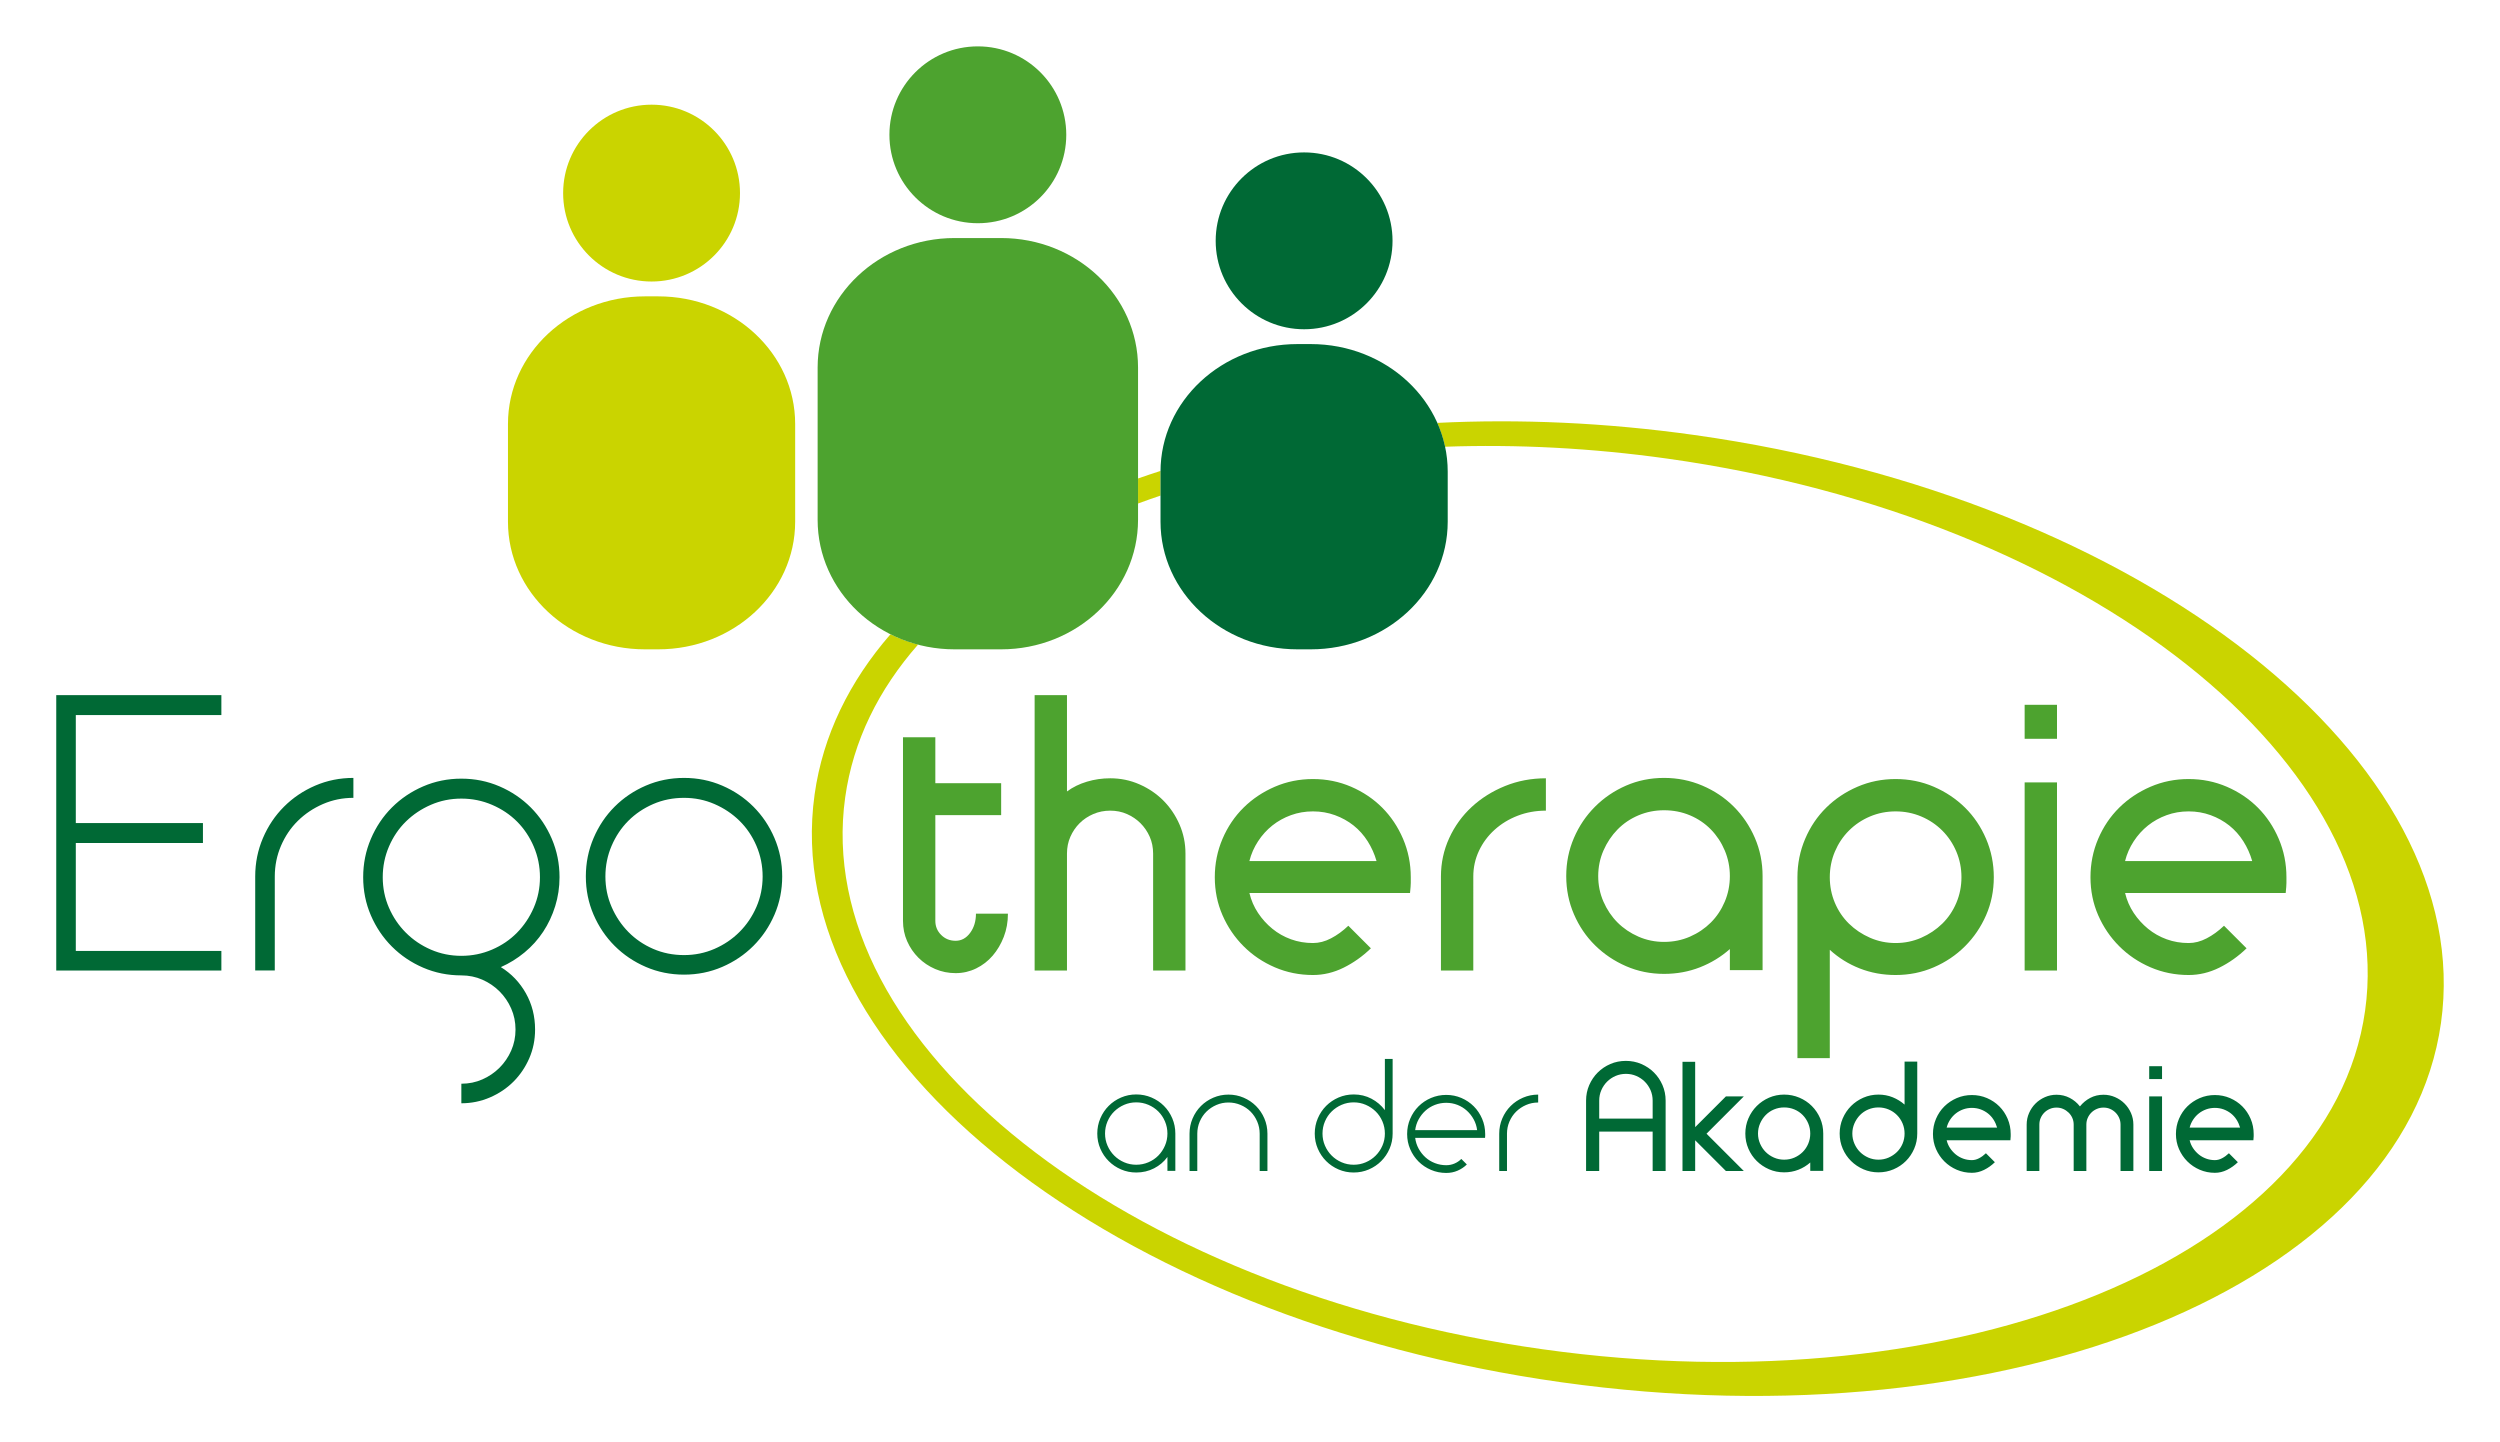
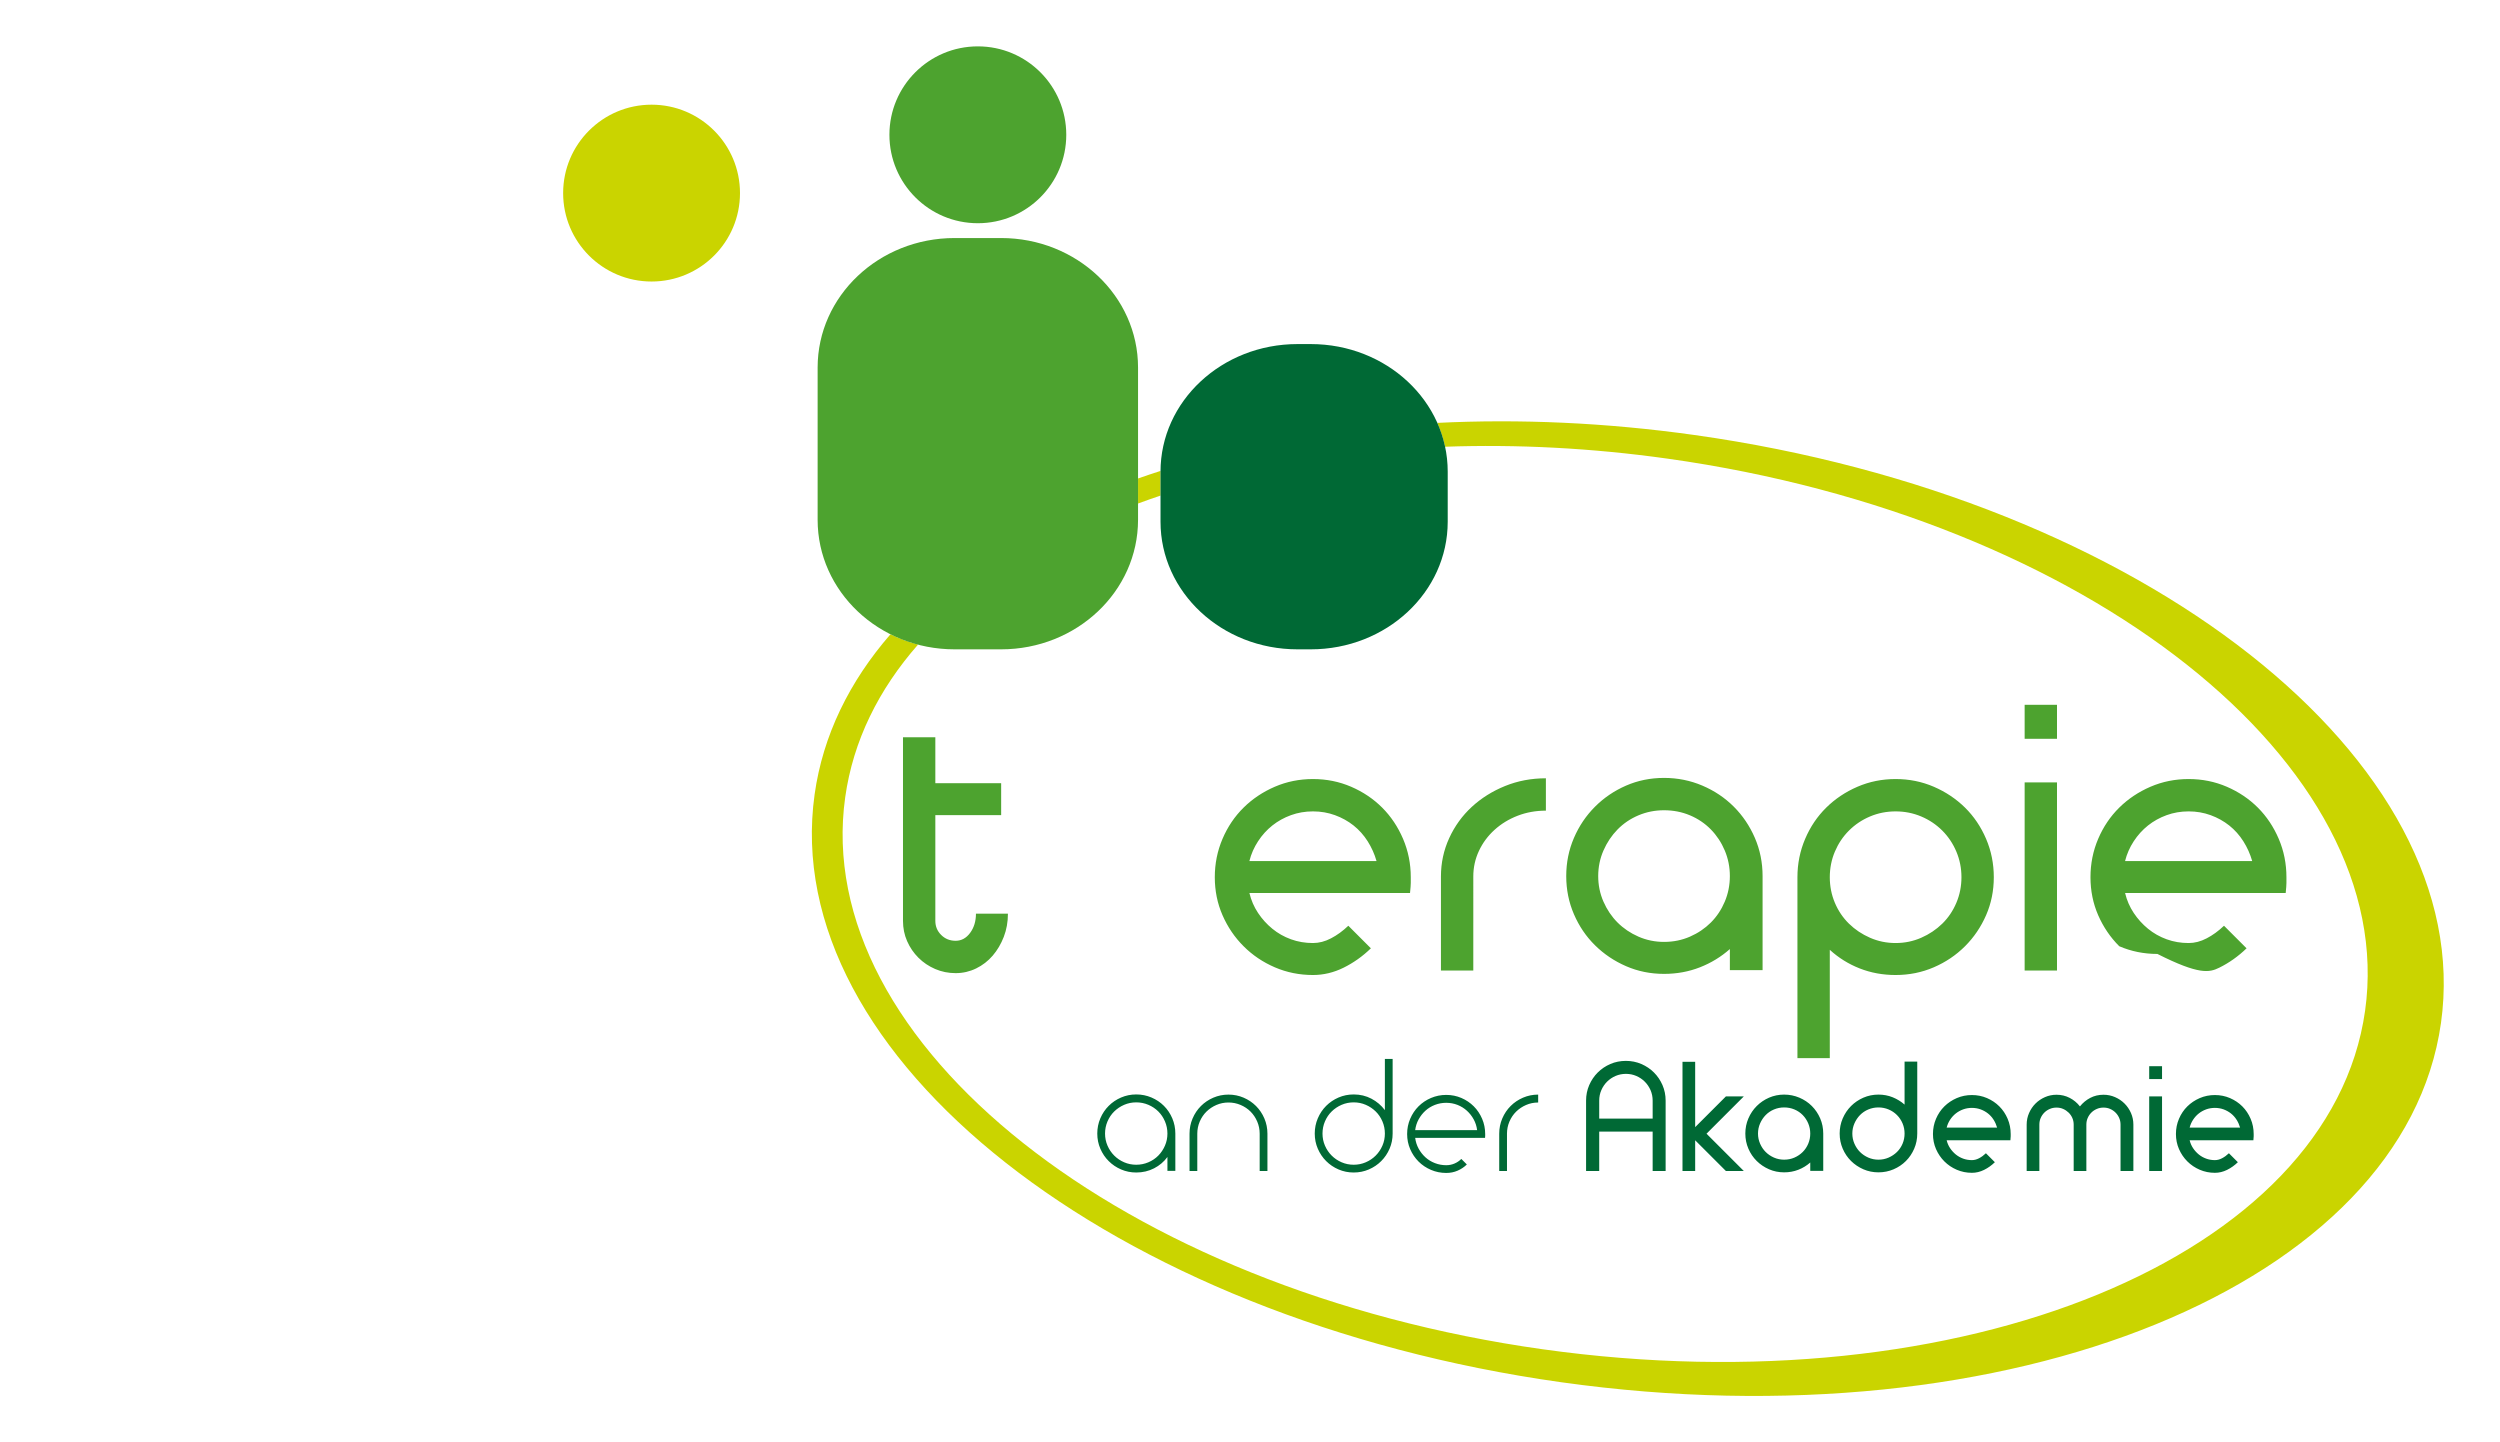
<svg xmlns="http://www.w3.org/2000/svg" id="Ebene_1" x="0px" y="0px" width="368.504px" height="212.598px" viewBox="0 0 368.504 212.598" xml:space="preserve">
  <g>
-     <path fill="#006935" d="M8.291,143.053h24.34v-2.883H11.174v-15.913h18.74v-2.938h-18.74v-15.913h21.457v-2.938H8.291v1.497  V143.053z M40.504,129.192c0-1.589,0.305-3.095,0.914-4.519c0.61-1.422,1.442-2.652,2.495-3.687  c1.054-1.034,2.282-1.857,3.687-2.468c1.405-0.609,2.902-0.915,4.491-0.915v-2.938c-1.996,0-3.872,0.379-5.627,1.136  c-1.756,0.758-3.29,1.793-4.602,3.105c-1.313,1.312-2.348,2.854-3.105,4.63c-0.758,1.773-1.137,3.659-1.137,5.654v13.861h2.884  V129.192z M62.376,115.914c-1.756,0.758-3.29,1.793-4.602,3.104c-1.312,1.312-2.348,2.855-3.105,4.63  c-0.758,1.774-1.136,3.659-1.136,5.655s0.378,3.872,1.136,5.627c0.757,1.756,1.793,3.291,3.105,4.603  c1.312,1.312,2.846,2.348,4.602,3.104c1.755,0.757,3.632,1.137,5.628,1.137c1.109,0,2.143,0.213,3.105,0.638  c0.96,0.425,1.801,0.998,2.522,1.719c0.721,0.721,1.294,1.561,1.719,2.523c0.424,0.961,0.638,1.995,0.638,3.104  s-0.214,2.143-0.638,3.105c-0.425,0.96-0.998,1.802-1.719,2.521c-0.721,0.721-1.562,1.294-2.522,1.719  c-0.962,0.426-1.996,0.639-3.105,0.639v2.883c1.478,0,2.883-0.287,4.213-0.86c1.331-0.573,2.486-1.349,3.466-2.328  c0.979-0.979,1.755-2.126,2.328-3.437c0.573-1.313,0.86-2.728,0.86-4.242c0-1.96-0.453-3.743-1.359-5.351  c-0.906-1.608-2.134-2.893-3.687-3.854c1.256-0.554,2.421-1.274,3.493-2.162c1.072-0.887,1.987-1.903,2.745-3.05  c0.757-1.145,1.349-2.402,1.774-3.77c0.424-1.367,0.638-2.79,0.638-4.27c0-1.996-0.38-3.881-1.137-5.655  c-0.758-1.774-1.793-3.317-3.105-4.63c-1.312-1.312-2.847-2.347-4.602-3.104c-1.756-0.757-3.631-1.138-5.627-1.138  S64.131,115.157,62.376,115.914 M72.522,118.63c1.423,0.61,2.652,1.433,3.687,2.467c1.035,1.035,1.858,2.266,2.468,3.688  c0.61,1.423,0.914,2.93,0.914,4.519c0,1.59-0.304,3.087-0.914,4.491c-0.61,1.405-1.433,2.633-2.468,3.687s-2.264,1.886-3.687,2.495  c-1.423,0.61-2.93,0.915-4.518,0.915c-1.59,0-3.087-0.305-4.491-0.915c-1.406-0.609-2.634-1.441-3.687-2.495  c-1.054-1.054-1.885-2.281-2.495-3.687c-0.61-1.404-0.915-2.901-0.915-4.491c0-1.589,0.305-3.096,0.915-4.519  c0.61-1.422,1.441-2.652,2.495-3.688c1.053-1.034,2.281-1.856,3.687-2.467c1.404-0.61,2.901-0.915,4.491-0.915  C69.592,117.715,71.099,118.02,72.522,118.63 M95.198,115.802c-1.756,0.758-3.29,1.793-4.602,3.105s-2.347,2.854-3.104,4.63  c-0.758,1.773-1.137,3.659-1.137,5.654c0,1.996,0.379,3.872,1.137,5.629c0.757,1.756,1.792,3.29,3.104,4.601  c1.312,1.312,2.846,2.348,4.602,3.104c1.755,0.758,3.632,1.138,5.628,1.138c1.996,0,3.871-0.38,5.627-1.138  c1.756-0.757,3.29-1.792,4.602-3.104c1.312-1.311,2.347-2.845,3.105-4.601c0.757-1.757,1.137-3.633,1.137-5.629  c0-1.995-0.38-3.881-1.137-5.654c-0.758-1.775-1.793-3.317-3.105-4.63s-2.846-2.348-4.602-3.105  c-1.756-0.757-3.631-1.136-5.627-1.136C98.83,114.667,96.953,115.045,95.198,115.802 M105.317,118.519  c1.404,0.61,2.633,1.434,3.687,2.468c1.053,1.034,1.885,2.265,2.495,3.687c0.61,1.424,0.915,2.93,0.915,4.519  c0,1.591-0.305,3.088-0.915,4.491c-0.61,1.405-1.442,2.634-2.495,3.688c-1.054,1.053-2.283,1.885-3.687,2.495  c-1.405,0.609-2.902,0.915-4.491,0.915c-1.627,0-3.142-0.306-4.547-0.915c-1.405-0.61-2.624-1.442-3.659-2.495  c-1.035-1.054-1.857-2.282-2.467-3.688c-0.61-1.403-0.915-2.9-0.915-4.491c0-1.589,0.305-3.095,0.915-4.519  c0.61-1.422,1.432-2.652,2.467-3.687c1.035-1.034,2.254-1.857,3.659-2.468c1.405-0.609,2.92-0.915,4.547-0.915  C102.415,117.604,103.912,117.91,105.317,118.519" />
-     <path fill="#4DA32F" d="M133.102,135.736c0,1.07,0.203,2.068,0.609,2.992c0.407,0.926,0.961,1.738,1.664,2.44  c0.702,0.702,1.524,1.257,2.466,1.663c0.944,0.407,1.951,0.611,3.022,0.611c1.073,0,2.079-0.233,3.023-0.694  c0.942-0.462,1.755-1.089,2.439-1.884c0.683-0.795,1.229-1.721,1.635-2.774c0.407-1.053,0.61-2.188,0.61-3.409h-4.713  c0,1.108-0.287,2.053-0.858,2.827c-0.575,0.777-1.286,1.165-2.136,1.165s-1.561-0.286-2.133-0.86  c-0.575-0.57-0.86-1.266-0.86-2.077v-15.58h9.702v-4.713h-9.702v-6.766h-4.768V135.736z M184.163,126.918  c0.257-1.034,0.683-2.004,1.275-2.91c0.59-0.906,1.293-1.681,2.107-2.329c0.812-0.645,1.727-1.153,2.744-1.523  s2.098-0.556,3.244-0.556c1.145,0,2.225,0.186,3.242,0.556s1.932,0.879,2.746,1.523c0.812,0.648,1.504,1.423,2.078,2.329  c0.572,0.906,1.006,1.876,1.303,2.91H184.163z M198.052,142.637c1.459-0.721,2.8-1.672,4.019-2.854l-3.326-3.327  c-0.812,0.777-1.664,1.395-2.551,1.856c-0.887,0.465-1.773,0.693-2.66,0.693c-1.146,0-2.227-0.183-3.244-0.553  s-1.932-0.887-2.744-1.553c-0.814-0.665-1.517-1.442-2.107-2.328c-0.592-0.889-1.018-1.867-1.275-2.94h23.675  c0.072-0.702,0.111-1.201,0.111-1.497v-0.832c0-1.996-0.381-3.881-1.137-5.655c-0.759-1.773-1.785-3.307-3.078-4.602  c-1.295-1.293-2.818-2.319-4.574-3.077c-1.756-0.757-3.633-1.136-5.627-1.136c-1.996,0-3.873,0.379-5.629,1.136  c-1.756,0.758-3.289,1.784-4.6,3.077c-1.313,1.295-2.348,2.828-3.105,4.602c-0.759,1.774-1.137,3.659-1.137,5.655  s0.378,3.863,1.137,5.602c0.757,1.736,1.792,3.262,3.105,4.572c1.311,1.313,2.844,2.349,4.6,3.105  c1.756,0.758,3.633,1.137,5.629,1.137C195.084,143.718,196.59,143.36,198.052,142.637 M217.167,129.194  c0-1.331,0.276-2.589,0.831-3.772c0.555-1.181,1.32-2.217,2.301-3.104c0.979-0.889,2.116-1.58,3.41-2.079  c1.293-0.499,2.68-0.748,4.158-0.748v-4.77c-2.145,0-4.149,0.379-6.016,1.138c-1.867,0.758-3.502,1.782-4.906,3.075  c-1.405,1.295-2.514,2.828-3.328,4.603c-0.812,1.773-1.219,3.661-1.219,5.657v13.859h4.769V129.194z M239.682,115.802  c-1.738,0.758-3.264,1.793-4.574,3.106c-1.313,1.311-2.349,2.845-3.105,4.601c-0.758,1.756-1.137,3.631-1.137,5.627  s0.379,3.873,1.137,5.628c0.757,1.756,1.792,3.28,3.105,4.574c1.311,1.294,2.836,2.321,4.574,3.077  c1.736,0.757,3.604,1.137,5.6,1.137c1.885,0,3.65-0.324,5.295-0.971c1.644-0.646,3.113-1.543,4.408-2.689v3.105h4.822v-13.861  c0-1.996-0.379-3.871-1.136-5.627c-0.759-1.756-1.794-3.29-3.104-4.601c-1.313-1.313-2.856-2.349-4.631-3.106  c-1.773-0.757-3.658-1.137-5.654-1.137S241.418,115.045,239.682,115.802 M249.107,120.182c1.182,0.499,2.207,1.192,3.076,2.079  c0.868,0.889,1.553,1.922,2.051,3.106c0.5,1.182,0.75,2.438,0.75,3.769s-0.25,2.588-0.75,3.771  c-0.498,1.183-1.183,2.209-2.051,3.077c-0.869,0.867-1.895,1.561-3.076,2.078c-1.185,0.519-2.459,0.776-3.826,0.776  c-1.332,0-2.588-0.258-3.771-0.776c-1.185-0.518-2.209-1.211-3.077-2.078c-0.869-0.868-1.562-1.895-2.08-3.077  c-0.518-1.184-0.775-2.44-0.775-3.771s0.258-2.587,0.775-3.769c0.518-1.185,1.211-2.218,2.08-3.106  c0.868-0.887,1.893-1.58,3.077-2.079c1.183-0.499,2.438-0.749,3.771-0.749C246.648,119.433,247.923,119.683,249.107,120.182   M273.791,115.968c-1.756,0.758-3.291,1.784-4.602,3.077c-1.314,1.295-2.35,2.828-3.105,4.602  c-0.758,1.774-1.139,3.659-1.139,5.655v26.669h4.77v-15.968c1.293,1.184,2.764,2.098,4.408,2.745c1.645,0.646,3.41,0.97,5.295,0.97  c1.996,0,3.871-0.379,5.627-1.137c1.756-0.757,3.289-1.792,4.604-3.105c1.311-1.311,2.346-2.836,3.104-4.572  c0.758-1.738,1.137-3.605,1.137-5.602s-0.379-3.881-1.137-5.655c-0.758-1.773-1.793-3.307-3.104-4.602  c-1.314-1.293-2.848-2.319-4.604-3.077c-1.756-0.757-3.631-1.136-5.627-1.136S275.545,115.211,273.791,115.968 M283.188,120.348  c1.184,0.499,2.217,1.192,3.105,2.079c0.887,0.889,1.58,1.923,2.078,3.106c0.5,1.183,0.75,2.438,0.75,3.769  c0,1.331-0.25,2.588-0.75,3.772c-0.498,1.182-1.191,2.209-2.078,3.077c-0.889,0.867-1.922,1.561-3.105,2.077  c-1.184,0.519-2.439,0.776-3.77,0.776s-2.588-0.258-3.77-0.776c-1.184-0.517-2.219-1.21-3.105-2.077  c-0.889-0.868-1.58-1.896-2.08-3.077c-0.498-1.185-0.748-2.441-0.748-3.772c0-1.33,0.25-2.586,0.748-3.769  c0.5-1.184,1.191-2.218,2.08-3.106c0.887-0.887,1.922-1.58,3.105-2.079c1.182-0.499,2.439-0.748,3.77-0.748  S282.004,119.849,283.188,120.348 M298.436,143.053h4.769v-27.722h-4.769V143.053z M298.436,108.901h4.769v-5.016h-4.769V108.901z   M313.238,126.918c0.258-1.034,0.684-2.004,1.275-2.91c0.591-0.906,1.293-1.681,2.106-2.329c0.812-0.645,1.728-1.153,2.744-1.523  s2.099-0.556,3.243-0.556c1.146,0,2.228,0.186,3.244,0.556c1.016,0.37,1.931,0.879,2.745,1.523  c0.812,0.648,1.505,1.423,2.079,2.329c0.572,0.906,1.007,1.876,1.303,2.91H313.238z M327.128,142.637  c1.459-0.721,2.799-1.672,4.019-2.854l-3.326-3.327c-0.813,0.777-1.664,1.395-2.551,1.856c-0.887,0.465-1.774,0.693-2.662,0.693  c-1.145,0-2.227-0.183-3.243-0.553s-1.932-0.887-2.744-1.553c-0.813-0.665-1.516-1.442-2.106-2.328  c-0.592-0.889-1.018-1.867-1.275-2.94h23.674c0.074-0.702,0.11-1.201,0.11-1.497v-0.832c0-1.996-0.378-3.881-1.135-5.655  c-0.758-1.773-1.784-3.307-3.077-4.602c-1.295-1.293-2.819-2.319-4.575-3.077c-1.756-0.757-3.631-1.136-5.628-1.136  c-1.995,0-3.872,0.379-5.627,1.136c-1.756,0.758-3.291,1.784-4.602,3.077c-1.312,1.295-2.348,2.828-3.106,4.602  c-0.757,1.774-1.135,3.659-1.135,5.655s0.378,3.863,1.135,5.602c0.759,1.736,1.794,3.262,3.106,4.572  c1.311,1.313,2.846,2.349,4.602,3.105c1.755,0.758,3.632,1.137,5.627,1.137C324.16,143.718,325.666,143.36,327.128,142.637" />
+     <path fill="#4DA32F" d="M133.102,135.736c0,1.07,0.203,2.068,0.609,2.992c0.407,0.926,0.961,1.738,1.664,2.44  c0.702,0.702,1.524,1.257,2.466,1.663c0.944,0.407,1.951,0.611,3.022,0.611c1.073,0,2.079-0.233,3.023-0.694  c0.942-0.462,1.755-1.089,2.439-1.884c0.683-0.795,1.229-1.721,1.635-2.774c0.407-1.053,0.61-2.188,0.61-3.409h-4.713  c0,1.108-0.287,2.053-0.858,2.827c-0.575,0.777-1.286,1.165-2.136,1.165s-1.561-0.286-2.133-0.86  c-0.575-0.57-0.86-1.266-0.86-2.077v-15.58h9.702v-4.713h-9.702v-6.766h-4.768V135.736z M184.163,126.918  c0.257-1.034,0.683-2.004,1.275-2.91c0.59-0.906,1.293-1.681,2.107-2.329c0.812-0.645,1.727-1.153,2.744-1.523  s2.098-0.556,3.244-0.556c1.145,0,2.225,0.186,3.242,0.556s1.932,0.879,2.746,1.523c0.812,0.648,1.504,1.423,2.078,2.329  c0.572,0.906,1.006,1.876,1.303,2.91H184.163z M198.052,142.637c1.459-0.721,2.8-1.672,4.019-2.854l-3.326-3.327  c-0.812,0.777-1.664,1.395-2.551,1.856c-0.887,0.465-1.773,0.693-2.66,0.693c-1.146,0-2.227-0.183-3.244-0.553  s-1.932-0.887-2.744-1.553c-0.814-0.665-1.517-1.442-2.107-2.328c-0.592-0.889-1.018-1.867-1.275-2.94h23.675  c0.072-0.702,0.111-1.201,0.111-1.497v-0.832c0-1.996-0.381-3.881-1.137-5.655c-0.759-1.773-1.785-3.307-3.078-4.602  c-1.295-1.293-2.818-2.319-4.574-3.077c-1.756-0.757-3.633-1.136-5.627-1.136c-1.996,0-3.873,0.379-5.629,1.136  c-1.756,0.758-3.289,1.784-4.6,3.077c-1.313,1.295-2.348,2.828-3.105,4.602c-0.759,1.774-1.137,3.659-1.137,5.655  s0.378,3.863,1.137,5.602c0.757,1.736,1.792,3.262,3.105,4.572c1.311,1.313,2.844,2.349,4.6,3.105  c1.756,0.758,3.633,1.137,5.629,1.137C195.084,143.718,196.59,143.36,198.052,142.637 M217.167,129.194  c0-1.331,0.276-2.589,0.831-3.772c0.555-1.181,1.32-2.217,2.301-3.104c0.979-0.889,2.116-1.58,3.41-2.079  c1.293-0.499,2.68-0.748,4.158-0.748v-4.77c-2.145,0-4.149,0.379-6.016,1.138c-1.867,0.758-3.502,1.782-4.906,3.075  c-1.405,1.295-2.514,2.828-3.328,4.603c-0.812,1.773-1.219,3.661-1.219,5.657v13.859h4.769V129.194z M239.682,115.802  c-1.738,0.758-3.264,1.793-4.574,3.106c-1.313,1.311-2.349,2.845-3.105,4.601c-0.758,1.756-1.137,3.631-1.137,5.627  s0.379,3.873,1.137,5.628c0.757,1.756,1.792,3.28,3.105,4.574c1.311,1.294,2.836,2.321,4.574,3.077  c1.736,0.757,3.604,1.137,5.6,1.137c1.885,0,3.65-0.324,5.295-0.971c1.644-0.646,3.113-1.543,4.408-2.689v3.105h4.822v-13.861  c0-1.996-0.379-3.871-1.136-5.627c-0.759-1.756-1.794-3.29-3.104-4.601c-1.313-1.313-2.856-2.349-4.631-3.106  c-1.773-0.757-3.658-1.137-5.654-1.137S241.418,115.045,239.682,115.802 M249.107,120.182c1.182,0.499,2.207,1.192,3.076,2.079  c0.868,0.889,1.553,1.922,2.051,3.106c0.5,1.182,0.75,2.438,0.75,3.769s-0.25,2.588-0.75,3.771  c-0.498,1.183-1.183,2.209-2.051,3.077c-0.869,0.867-1.895,1.561-3.076,2.078c-1.185,0.519-2.459,0.776-3.826,0.776  c-1.332,0-2.588-0.258-3.771-0.776c-1.185-0.518-2.209-1.211-3.077-2.078c-0.869-0.868-1.562-1.895-2.08-3.077  c-0.518-1.184-0.775-2.44-0.775-3.771s0.258-2.587,0.775-3.769c0.518-1.185,1.211-2.218,2.08-3.106  c0.868-0.887,1.893-1.58,3.077-2.079c1.183-0.499,2.438-0.749,3.771-0.749C246.648,119.433,247.923,119.683,249.107,120.182   M273.791,115.968c-1.756,0.758-3.291,1.784-4.602,3.077c-1.314,1.295-2.35,2.828-3.105,4.602  c-0.758,1.774-1.139,3.659-1.139,5.655v26.669h4.77v-15.968c1.293,1.184,2.764,2.098,4.408,2.745c1.645,0.646,3.41,0.97,5.295,0.97  c1.996,0,3.871-0.379,5.627-1.137c1.756-0.757,3.289-1.792,4.604-3.105c1.311-1.311,2.346-2.836,3.104-4.572  c0.758-1.738,1.137-3.605,1.137-5.602s-0.379-3.881-1.137-5.655c-0.758-1.773-1.793-3.307-3.104-4.602  c-1.314-1.293-2.848-2.319-4.604-3.077c-1.756-0.757-3.631-1.136-5.627-1.136S275.545,115.211,273.791,115.968 M283.188,120.348  c1.184,0.499,2.217,1.192,3.105,2.079c0.887,0.889,1.58,1.923,2.078,3.106c0.5,1.183,0.75,2.438,0.75,3.769  c0,1.331-0.25,2.588-0.75,3.772c-0.498,1.182-1.191,2.209-2.078,3.077c-0.889,0.867-1.922,1.561-3.105,2.077  c-1.184,0.519-2.439,0.776-3.77,0.776s-2.588-0.258-3.77-0.776c-1.184-0.517-2.219-1.21-3.105-2.077  c-0.889-0.868-1.58-1.896-2.08-3.077c-0.498-1.185-0.748-2.441-0.748-3.772c0-1.33,0.25-2.586,0.748-3.769  c0.5-1.184,1.191-2.218,2.08-3.106c0.887-0.887,1.922-1.58,3.105-2.079c1.182-0.499,2.439-0.748,3.77-0.748  S282.004,119.849,283.188,120.348 M298.436,143.053h4.769v-27.722h-4.769V143.053z M298.436,108.901h4.769v-5.016h-4.769V108.901z   M313.238,126.918c0.258-1.034,0.684-2.004,1.275-2.91c0.591-0.906,1.293-1.681,2.106-2.329c0.812-0.645,1.728-1.153,2.744-1.523  s2.099-0.556,3.243-0.556c1.146,0,2.228,0.186,3.244,0.556c1.016,0.37,1.931,0.879,2.745,1.523  c0.812,0.648,1.505,1.423,2.079,2.329c0.572,0.906,1.007,1.876,1.303,2.91H313.238z M327.128,142.637  c1.459-0.721,2.799-1.672,4.019-2.854l-3.326-3.327c-0.813,0.777-1.664,1.395-2.551,1.856c-0.887,0.465-1.774,0.693-2.662,0.693  c-1.145,0-2.227-0.183-3.243-0.553s-1.932-0.887-2.744-1.553c-0.813-0.665-1.516-1.442-2.106-2.328  c-0.592-0.889-1.018-1.867-1.275-2.94h23.674c0.074-0.702,0.11-1.201,0.11-1.497v-0.832c0-1.996-0.378-3.881-1.135-5.655  c-0.758-1.773-1.784-3.307-3.077-4.602c-1.295-1.293-2.819-2.319-4.575-3.077c-1.756-0.757-3.631-1.136-5.628-1.136  c-1.995,0-3.872,0.379-5.627,1.136c-1.756,0.758-3.291,1.784-4.602,3.077c-1.312,1.295-2.348,2.828-3.106,4.602  c-0.757,1.774-1.135,3.659-1.135,5.655s0.378,3.863,1.135,5.602c0.759,1.736,1.794,3.262,3.106,4.572  c1.755,0.758,3.632,1.137,5.627,1.137C324.16,143.718,325.666,143.36,327.128,142.637" />
    <path fill="#006935" d="M165.25,161.775c-0.697,0.301-1.306,0.712-1.826,1.232c-0.521,0.521-0.932,1.133-1.232,1.837  c-0.301,0.705-0.451,1.453-0.451,2.245s0.15,1.537,0.451,2.231c0.3,0.697,0.711,1.308,1.232,1.826  c0.52,0.522,1.129,0.933,1.826,1.233c0.696,0.299,1.441,0.451,2.233,0.451c0.953,0,1.829-0.206,2.629-0.616  c0.799-0.411,1.455-0.969,1.969-1.672v2.046h1.166v-5.5c0-0.792-0.151-1.54-0.451-2.245c-0.301-0.704-0.712-1.316-1.232-1.837  c-0.521-0.521-1.133-0.932-1.837-1.232c-0.704-0.3-1.452-0.451-2.244-0.451S165.946,161.475,165.25,161.775 M169.276,162.853  c0.564,0.242,1.052,0.57,1.463,0.98c0.41,0.409,0.737,0.897,0.979,1.463c0.242,0.563,0.363,1.163,0.363,1.793  s-0.121,1.224-0.363,1.781c-0.242,0.558-0.569,1.046-0.979,1.464c-0.411,0.418-0.899,0.748-1.463,0.988  c-0.565,0.242-1.163,0.363-1.793,0.363c-0.631,0-1.225-0.121-1.782-0.363c-0.558-0.24-1.045-0.57-1.463-0.988  c-0.418-0.418-0.748-0.906-0.99-1.464s-0.363-1.151-0.363-1.781s0.121-1.229,0.363-1.793c0.242-0.565,0.572-1.054,0.99-1.463  c0.418-0.41,0.905-0.738,1.463-0.98c0.557-0.242,1.151-0.363,1.782-0.363C168.113,162.49,168.711,162.611,169.276,162.853   M178.847,161.798c-0.697,0.3-1.306,0.711-1.826,1.23c-0.521,0.521-0.932,1.134-1.232,1.837c-0.301,0.704-0.451,1.452-0.451,2.244  v5.5h1.144v-5.5c0-0.63,0.121-1.228,0.363-1.793c0.242-0.562,0.572-1.052,0.99-1.463c0.418-0.41,0.905-0.737,1.463-0.978  c0.557-0.243,1.151-0.364,1.782-0.364c0.63,0,1.228,0.121,1.793,0.364c0.564,0.24,1.052,0.567,1.463,0.978  c0.41,0.411,0.737,0.9,0.979,1.463c0.242,0.565,0.363,1.163,0.363,1.793v5.5h1.144v-5.5c0-0.792-0.151-1.54-0.451-2.244  c-0.301-0.703-0.712-1.315-1.232-1.837c-0.521-0.52-1.13-0.931-1.826-1.23c-0.697-0.3-1.441-0.452-2.233-0.452  S179.542,161.499,178.847,161.798 M197.303,161.775c-0.695,0.301-1.305,0.712-1.825,1.232s-0.931,1.133-1.231,1.837  c-0.301,0.705-0.451,1.453-0.451,2.245s0.15,1.537,0.451,2.231c0.301,0.697,0.711,1.308,1.231,1.826  c0.521,0.522,1.13,0.933,1.825,1.233c0.697,0.299,1.441,0.451,2.234,0.451c0.791,0,1.537-0.152,2.232-0.451  c0.697-0.301,1.307-0.711,1.826-1.233c0.521-0.519,0.932-1.129,1.232-1.826c0.301-0.694,0.45-1.439,0.45-2.231v-11h-1.144v7.545  c-0.528-0.704-1.188-1.265-1.98-1.684c-0.792-0.418-1.664-0.627-2.617-0.627C198.744,161.324,198,161.475,197.303,161.775   M201.318,162.853c0.559,0.242,1.045,0.57,1.463,0.98c0.418,0.409,0.748,0.897,0.99,1.463c0.242,0.563,0.363,1.163,0.363,1.793  s-0.121,1.224-0.363,1.781s-0.572,1.046-0.99,1.464s-0.904,0.748-1.463,0.988c-0.557,0.242-1.15,0.363-1.781,0.363  s-1.225-0.121-1.783-0.363c-0.557-0.24-1.045-0.57-1.463-0.988s-0.748-0.906-0.99-1.464s-0.362-1.151-0.362-1.781  s0.12-1.229,0.362-1.793c0.242-0.565,0.572-1.054,0.99-1.463c0.418-0.41,0.906-0.738,1.463-0.98  c0.559-0.242,1.152-0.363,1.783-0.363S200.762,162.611,201.318,162.853 M208.6,166.583c0.074-0.573,0.242-1.102,0.507-1.584  c0.265-0.485,0.599-0.909,1.001-1.277c0.402-0.366,0.869-0.652,1.396-0.858c0.529-0.205,1.086-0.308,1.672-0.308  c0.588,0,1.141,0.103,1.662,0.308c0.521,0.206,0.982,0.492,1.385,0.858c0.404,0.368,0.738,0.792,1.002,1.277  c0.264,0.482,0.434,1.011,0.506,1.584H208.6z M214.859,172.555c0.521-0.227,0.973-0.531,1.354-0.913l-0.814-0.813  c-0.293,0.295-0.631,0.521-1.012,0.682c-0.381,0.163-0.785,0.243-1.211,0.243c-0.586,0-1.143-0.104-1.672-0.31  c-0.527-0.205-0.994-0.49-1.396-0.856c-0.402-0.367-0.736-0.792-1.001-1.277c-0.265-0.484-0.433-1.011-0.507-1.584h10.033h0.264  c0.016-0.101,0.021-0.198,0.021-0.286v-0.286c0-0.792-0.149-1.54-0.451-2.243c-0.301-0.703-0.711-1.316-1.231-1.838  c-0.521-0.52-1.129-0.931-1.825-1.231c-0.697-0.299-1.441-0.451-2.234-0.451c-0.791,0-1.539,0.152-2.244,0.451  c-0.703,0.301-1.314,0.712-1.836,1.231c-0.521,0.521-0.932,1.135-1.232,1.838s-0.451,1.451-0.451,2.243s0.15,1.537,0.451,2.233  c0.301,0.698,0.711,1.306,1.232,1.827c0.521,0.52,1.133,0.931,1.836,1.23c0.705,0.301,1.453,0.451,2.244,0.451  C213.777,172.896,214.338,172.782,214.859,172.555 M222.131,167.11c0-0.63,0.121-1.228,0.363-1.793  c0.241-0.562,0.571-1.052,0.989-1.463c0.418-0.41,0.905-0.737,1.463-0.978c0.558-0.243,1.151-0.364,1.782-0.364v-1.166  c-0.792,0-1.536,0.152-2.232,0.452c-0.697,0.3-1.306,0.711-1.826,1.23c-0.521,0.521-0.932,1.134-1.232,1.837  c-0.301,0.704-0.451,1.452-0.451,2.244v5.5h1.145V167.11z M243.603,164.888h-7.876v-2.662c0-0.542,0.102-1.052,0.309-1.529  c0.205-0.476,0.486-0.894,0.846-1.254c0.359-0.357,0.777-0.641,1.254-0.847c0.477-0.205,0.986-0.307,1.529-0.307  s1.053,0.102,1.529,0.307c0.477,0.206,0.895,0.489,1.254,0.847c0.359,0.36,0.641,0.778,0.848,1.254  c0.205,0.478,0.308,0.987,0.308,1.529V164.888z M243.603,166.802v5.808h1.913v-10.384c0-0.805-0.153-1.564-0.461-2.277  c-0.309-0.711-0.727-1.331-1.254-1.857c-0.528-0.529-1.148-0.947-1.859-1.254c-0.712-0.31-1.471-0.462-2.277-0.462  c-0.822,0-1.588,0.152-2.299,0.462c-0.712,0.307-1.33,0.725-1.859,1.254c-0.527,0.526-0.945,1.146-1.254,1.857  c-0.308,0.713-0.461,1.473-0.461,2.277v10.384h1.936v-5.808H243.603z M248.002,172.61h1.869v-4.531l4.532,4.531h2.64l-5.5-5.5  l5.5-5.5h-2.64l-4.532,4.532v-9.635h-1.869V172.61z M260.762,161.798c-0.689,0.3-1.295,0.711-1.815,1.23  c-0.521,0.521-0.931,1.13-1.231,1.826c-0.301,0.697-0.451,1.442-0.451,2.234s0.15,1.537,0.451,2.231  c0.301,0.697,0.711,1.304,1.231,1.815c0.521,0.514,1.126,0.921,1.815,1.221s1.43,0.451,2.222,0.451  c0.748,0,1.448-0.129,2.101-0.384c0.653-0.256,1.236-0.613,1.75-1.068v1.233h1.914v-5.5c0-0.792-0.15-1.537-0.451-2.234  c-0.301-0.696-0.711-1.305-1.232-1.826c-0.52-0.52-1.133-0.931-1.837-1.23s-1.452-0.452-2.244-0.452  S261.451,161.499,260.762,161.798 M264.502,163.536c0.469,0.197,0.877,0.473,1.221,0.824c0.345,0.354,0.615,0.765,0.814,1.232  c0.197,0.47,0.297,0.968,0.297,1.497c0,0.526-0.1,1.025-0.297,1.496c-0.199,0.469-0.47,0.877-0.814,1.22  c-0.344,0.345-0.752,0.62-1.221,0.826s-0.976,0.307-1.519,0.307c-0.528,0-1.026-0.101-1.496-0.307  c-0.469-0.206-0.876-0.481-1.222-0.826c-0.344-0.343-0.618-0.751-0.824-1.22c-0.205-0.471-0.309-0.97-0.309-1.496  c0-0.529,0.104-1.027,0.309-1.497c0.206-0.468,0.48-0.879,0.824-1.232c0.346-0.352,0.753-0.627,1.222-0.824  c0.47-0.197,0.968-0.298,1.496-0.298C263.526,163.238,264.033,163.338,264.502,163.536 M274.666,161.798  c-0.689,0.3-1.295,0.711-1.816,1.23c-0.52,0.521-0.93,1.13-1.23,1.826c-0.301,0.697-0.451,1.442-0.451,2.234  s0.15,1.537,0.451,2.231c0.301,0.697,0.711,1.304,1.23,1.815c0.521,0.514,1.127,0.921,1.816,1.221s1.43,0.451,2.221,0.451  c0.793,0,1.537-0.151,2.234-0.451c0.696-0.3,1.301-0.707,1.814-1.221c0.514-0.512,0.921-1.118,1.221-1.815  c0.301-0.694,0.451-1.439,0.451-2.231v-10.605h-1.87v6.336c-0.513-0.454-1.097-0.812-1.749-1.078  c-0.652-0.264-1.354-0.396-2.102-0.396C276.096,161.346,275.355,161.499,274.666,161.798 M278.383,163.536  c0.471,0.197,0.881,0.473,1.232,0.824c0.352,0.354,0.627,0.765,0.825,1.232c0.198,0.47,0.297,0.968,0.297,1.497  c0,0.526-0.099,1.025-0.297,1.496c-0.198,0.469-0.474,0.877-0.825,1.22c-0.352,0.345-0.762,0.62-1.232,0.826  c-0.469,0.206-0.967,0.307-1.496,0.307c-0.527,0-1.025-0.101-1.496-0.307c-0.469-0.206-0.875-0.481-1.221-0.826  c-0.344-0.343-0.619-0.751-0.824-1.22c-0.205-0.471-0.309-0.97-0.309-1.496c0-0.529,0.104-1.027,0.309-1.497  c0.205-0.468,0.48-0.879,0.824-1.232c0.346-0.352,0.752-0.627,1.221-0.824c0.471-0.197,0.969-0.298,1.496-0.298  C277.416,163.238,277.914,163.338,278.383,163.536 M286.941,166.209c0.104-0.41,0.271-0.795,0.506-1.156  c0.234-0.359,0.514-0.667,0.836-0.923c0.323-0.256,0.686-0.458,1.09-0.606c0.403-0.145,0.832-0.22,1.287-0.22  c0.454,0,0.883,0.075,1.286,0.22c0.403,0.148,0.767,0.351,1.089,0.606c0.323,0.256,0.598,0.563,0.825,0.923  c0.228,0.361,0.399,0.746,0.517,1.156H286.941z M292.453,172.445c0.58-0.286,1.11-0.663,1.594-1.133l-1.319-1.32  c-0.322,0.309-0.66,0.556-1.013,0.737c-0.352,0.186-0.703,0.276-1.055,0.276c-0.455,0-0.884-0.074-1.287-0.222  c-0.404-0.146-0.767-0.352-1.09-0.614c-0.322-0.266-0.602-0.573-0.836-0.925c-0.234-0.353-0.402-0.739-0.506-1.166h9.395  c0.029-0.278,0.043-0.477,0.043-0.595v-0.33c0-0.792-0.149-1.54-0.451-2.243c-0.299-0.703-0.707-1.312-1.221-1.825  c-0.513-0.515-1.117-0.92-1.814-1.223c-0.696-0.3-1.441-0.45-2.232-0.45c-0.793,0-1.537,0.15-2.234,0.45  c-0.695,0.303-1.305,0.708-1.826,1.223c-0.52,0.513-0.93,1.122-1.23,1.825s-0.451,1.451-0.451,2.243s0.15,1.533,0.451,2.224  c0.301,0.688,0.711,1.295,1.23,1.813c0.521,0.522,1.131,0.934,1.826,1.233c0.697,0.299,1.441,0.451,2.234,0.451  C291.275,172.875,291.873,172.731,292.453,172.445 M301.428,161.72c-0.534,0.236-1,0.55-1.396,0.947  c-0.396,0.395-0.711,0.86-0.945,1.396c-0.236,0.536-0.353,1.105-0.353,1.705v6.842h1.87v-6.842c0-0.351,0.066-0.677,0.197-0.978  c0.133-0.302,0.312-0.565,0.539-0.792c0.228-0.229,0.496-0.407,0.804-0.539c0.308-0.134,0.638-0.199,0.989-0.199  c0.353,0,0.679,0.065,0.979,0.199c0.302,0.132,0.567,0.311,0.804,0.539c0.234,0.227,0.418,0.49,0.549,0.792  c0.133,0.301,0.199,0.627,0.199,0.978v6.842h1.869v-6.842c0-0.351,0.066-0.677,0.198-0.978c0.132-0.302,0.312-0.565,0.539-0.792  c0.227-0.229,0.495-0.407,0.803-0.539c0.308-0.134,0.638-0.199,0.99-0.199c0.351,0,0.678,0.065,0.978,0.199  c0.303,0.132,0.566,0.311,0.793,0.539c0.228,0.227,0.407,0.49,0.538,0.792c0.133,0.301,0.199,0.627,0.199,0.978v6.842h1.892v-6.842  c0-0.6-0.116-1.169-0.352-1.705c-0.235-0.535-0.55-1.001-0.947-1.396c-0.395-0.397-0.86-0.711-1.396-0.947  c-0.535-0.234-1.105-0.353-1.705-0.353c-0.719,0-1.371,0.154-1.958,0.464c-0.587,0.307-1.093,0.725-1.519,1.254  c-0.411-0.529-0.913-0.947-1.507-1.254c-0.594-0.31-1.242-0.464-1.947-0.464C302.533,161.368,301.963,161.486,301.428,161.72   M316.795,172.61h1.893v-11h-1.893V172.61z M316.795,159.058h1.893v-1.896h-1.893V159.058z M322.758,166.209  c0.102-0.41,0.271-0.795,0.506-1.156c0.233-0.359,0.513-0.667,0.836-0.923c0.321-0.256,0.685-0.458,1.089-0.606  c0.403-0.145,0.832-0.22,1.287-0.22c0.454,0,0.883,0.075,1.287,0.22c0.401,0.148,0.766,0.351,1.089,0.606  c0.321,0.256,0.597,0.563,0.825,0.923c0.227,0.361,0.398,0.746,0.517,1.156H322.758z M328.269,172.445  c0.579-0.286,1.11-0.663,1.595-1.133l-1.319-1.32c-0.323,0.309-0.661,0.556-1.013,0.737c-0.352,0.186-0.704,0.276-1.056,0.276  c-0.455,0-0.884-0.074-1.287-0.222c-0.404-0.146-0.768-0.352-1.089-0.614c-0.323-0.266-0.603-0.573-0.836-0.925  c-0.235-0.353-0.404-0.739-0.506-1.166h9.394c0.029-0.278,0.044-0.477,0.044-0.595v-0.33c0-0.792-0.151-1.54-0.451-2.243  c-0.301-0.703-0.708-1.312-1.221-1.825c-0.514-0.515-1.119-0.92-1.816-1.223c-0.695-0.3-1.439-0.45-2.231-0.45  s-1.537,0.15-2.233,0.45c-0.697,0.303-1.306,0.708-1.827,1.223c-0.52,0.513-0.931,1.122-1.23,1.825  c-0.302,0.703-0.451,1.451-0.451,2.243s0.149,1.533,0.451,2.224c0.3,0.688,0.711,1.295,1.23,1.813  c0.521,0.522,1.13,0.934,1.827,1.233c0.696,0.299,1.441,0.451,2.233,0.451C327.092,172.875,327.688,172.731,328.269,172.445" />
-     <path fill="#CAD400" d="M97.021,95.713h-1.958c-11.149,0-20.187-8.42-20.187-18.805V62.488c0-10.385,9.038-18.804,20.187-18.804  h1.958c11.149,0,20.187,8.419,20.187,18.804v14.421C117.208,87.293,108.17,95.713,97.021,95.713" />
    <path fill="#CAD400" d="M109.076,28.464c0,7.198-5.835,13.033-13.034,13.033c-7.198,0-13.034-5.835-13.034-13.033  S88.844,15.43,96.042,15.43C103.241,15.43,109.076,21.266,109.076,28.464" />
    <path fill="#CAD400" d="M171.062,69.524c0-0.038,0.006-0.075,0.006-0.112c-1.121,0.358-2.224,0.735-3.319,1.118v3.69  c1.091-0.402,2.192-0.796,3.313-1.171V69.524z" />
    <path fill="#CAD400" d="M249.752,64.119c-13.062-1.836-25.807-2.381-37.893-1.785c0.496,1.121,0.884,2.297,1.143,3.515  c10.521-0.374,21.547,0.175,32.826,1.76c61.863,8.695,107.886,45.129,102.79,81.379c-5.096,36.249-59.376,58.587-121.239,49.894  c-61.866-8.695-107.887-45.13-102.792-81.38c1.166-8.297,4.916-15.86,10.738-22.494c-1.424-0.372-2.788-0.875-4.067-1.518  c-6.06,6.974-9.961,14.907-11.182,23.598c-5.419,38.556,43.854,77.354,110.053,86.657c66.199,9.305,124.258-14.41,129.677-52.967  C365.225,112.221,315.951,73.423,249.752,64.119" />
    <path fill="#006935" d="M193.207,95.713h-1.959c-11.148,0-20.186-8.42-20.186-18.805v-7.384c0-10.388,9.038-18.807,20.186-18.807  h1.959c11.148,0,20.188,8.419,20.188,18.807v7.384C213.395,87.293,204.355,95.713,193.207,95.713" />
-     <path fill="#006935" d="M205.262,35.5c0,7.198-5.836,13.033-13.034,13.033c-7.198,0-13.034-5.835-13.034-13.033  s5.836-13.034,13.034-13.034C199.426,22.466,205.262,28.302,205.262,35.5" />
    <path fill="#4DA32F" d="M147.562,95.713h-6.854c-11.15,0-20.188-8.547-20.188-19.088v-22.45c0-10.542,9.038-19.088,20.188-19.088  h6.854c11.148,0,20.187,8.546,20.187,19.088v22.45C167.749,87.167,158.71,95.713,147.562,95.713" />
    <path fill="#4DA32F" d="M157.17,19.869c0,7.198-5.835,13.034-13.034,13.034c-7.198,0-13.034-5.836-13.034-13.034  c0-7.197,5.836-13.034,13.034-13.034C151.335,6.834,157.17,12.671,157.17,19.869" />
-     <path fill="#4DA32F" d="M160.213,115.22c-1.109,0.332-2.089,0.813-2.939,1.441v-14.194h-4.768v40.586h4.768v-17.244  c0-0.887,0.166-1.709,0.499-2.467c0.333-0.757,0.785-1.422,1.358-1.996c0.573-0.57,1.248-1.023,2.024-1.356  c0.776-0.333,1.608-0.499,2.495-0.499s1.709,0.166,2.467,0.499c0.758,0.333,1.423,0.786,1.996,1.356  c0.573,0.574,1.026,1.239,1.359,1.996c0.332,0.758,0.499,1.58,0.499,2.467v17.244h4.768v-17.244c0-1.515-0.296-2.945-0.887-4.296  c-0.592-1.349-1.386-2.521-2.384-3.521c-0.998-0.998-2.172-1.793-3.521-2.383c-1.35-0.593-2.782-0.889-4.297-0.889  C162.467,114.721,161.321,114.887,160.213,115.22" />
  </g>
</svg>